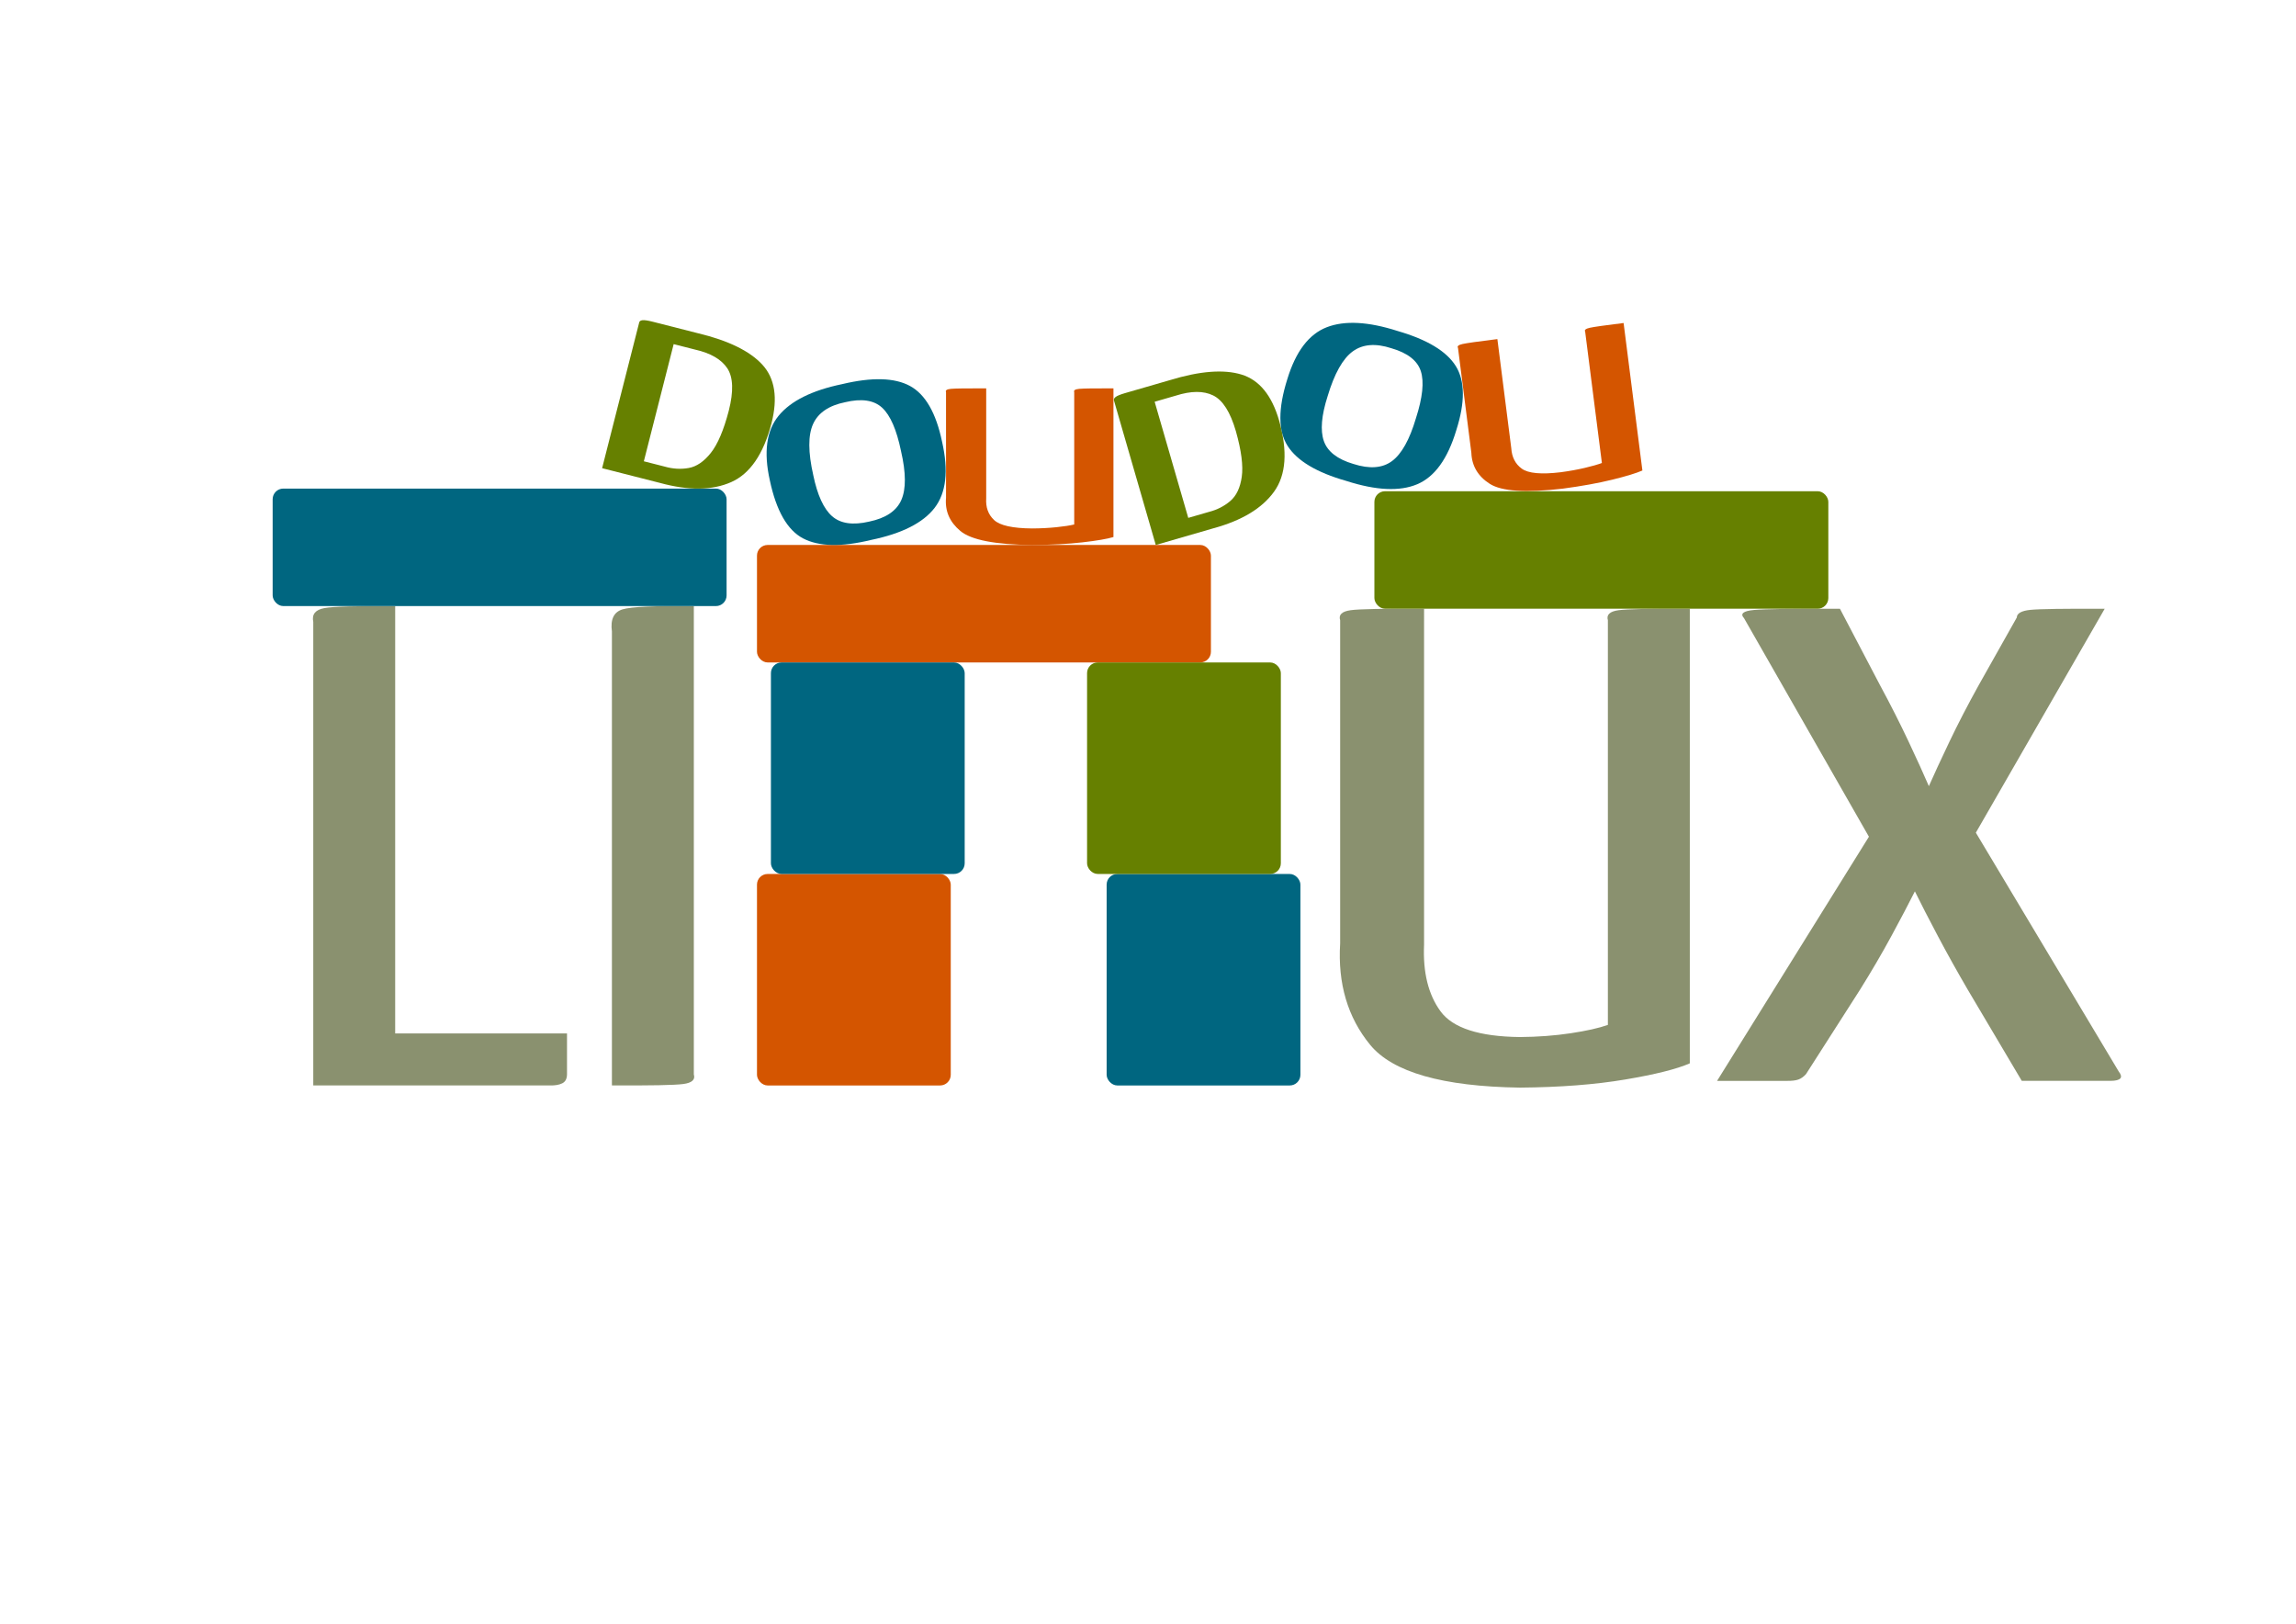
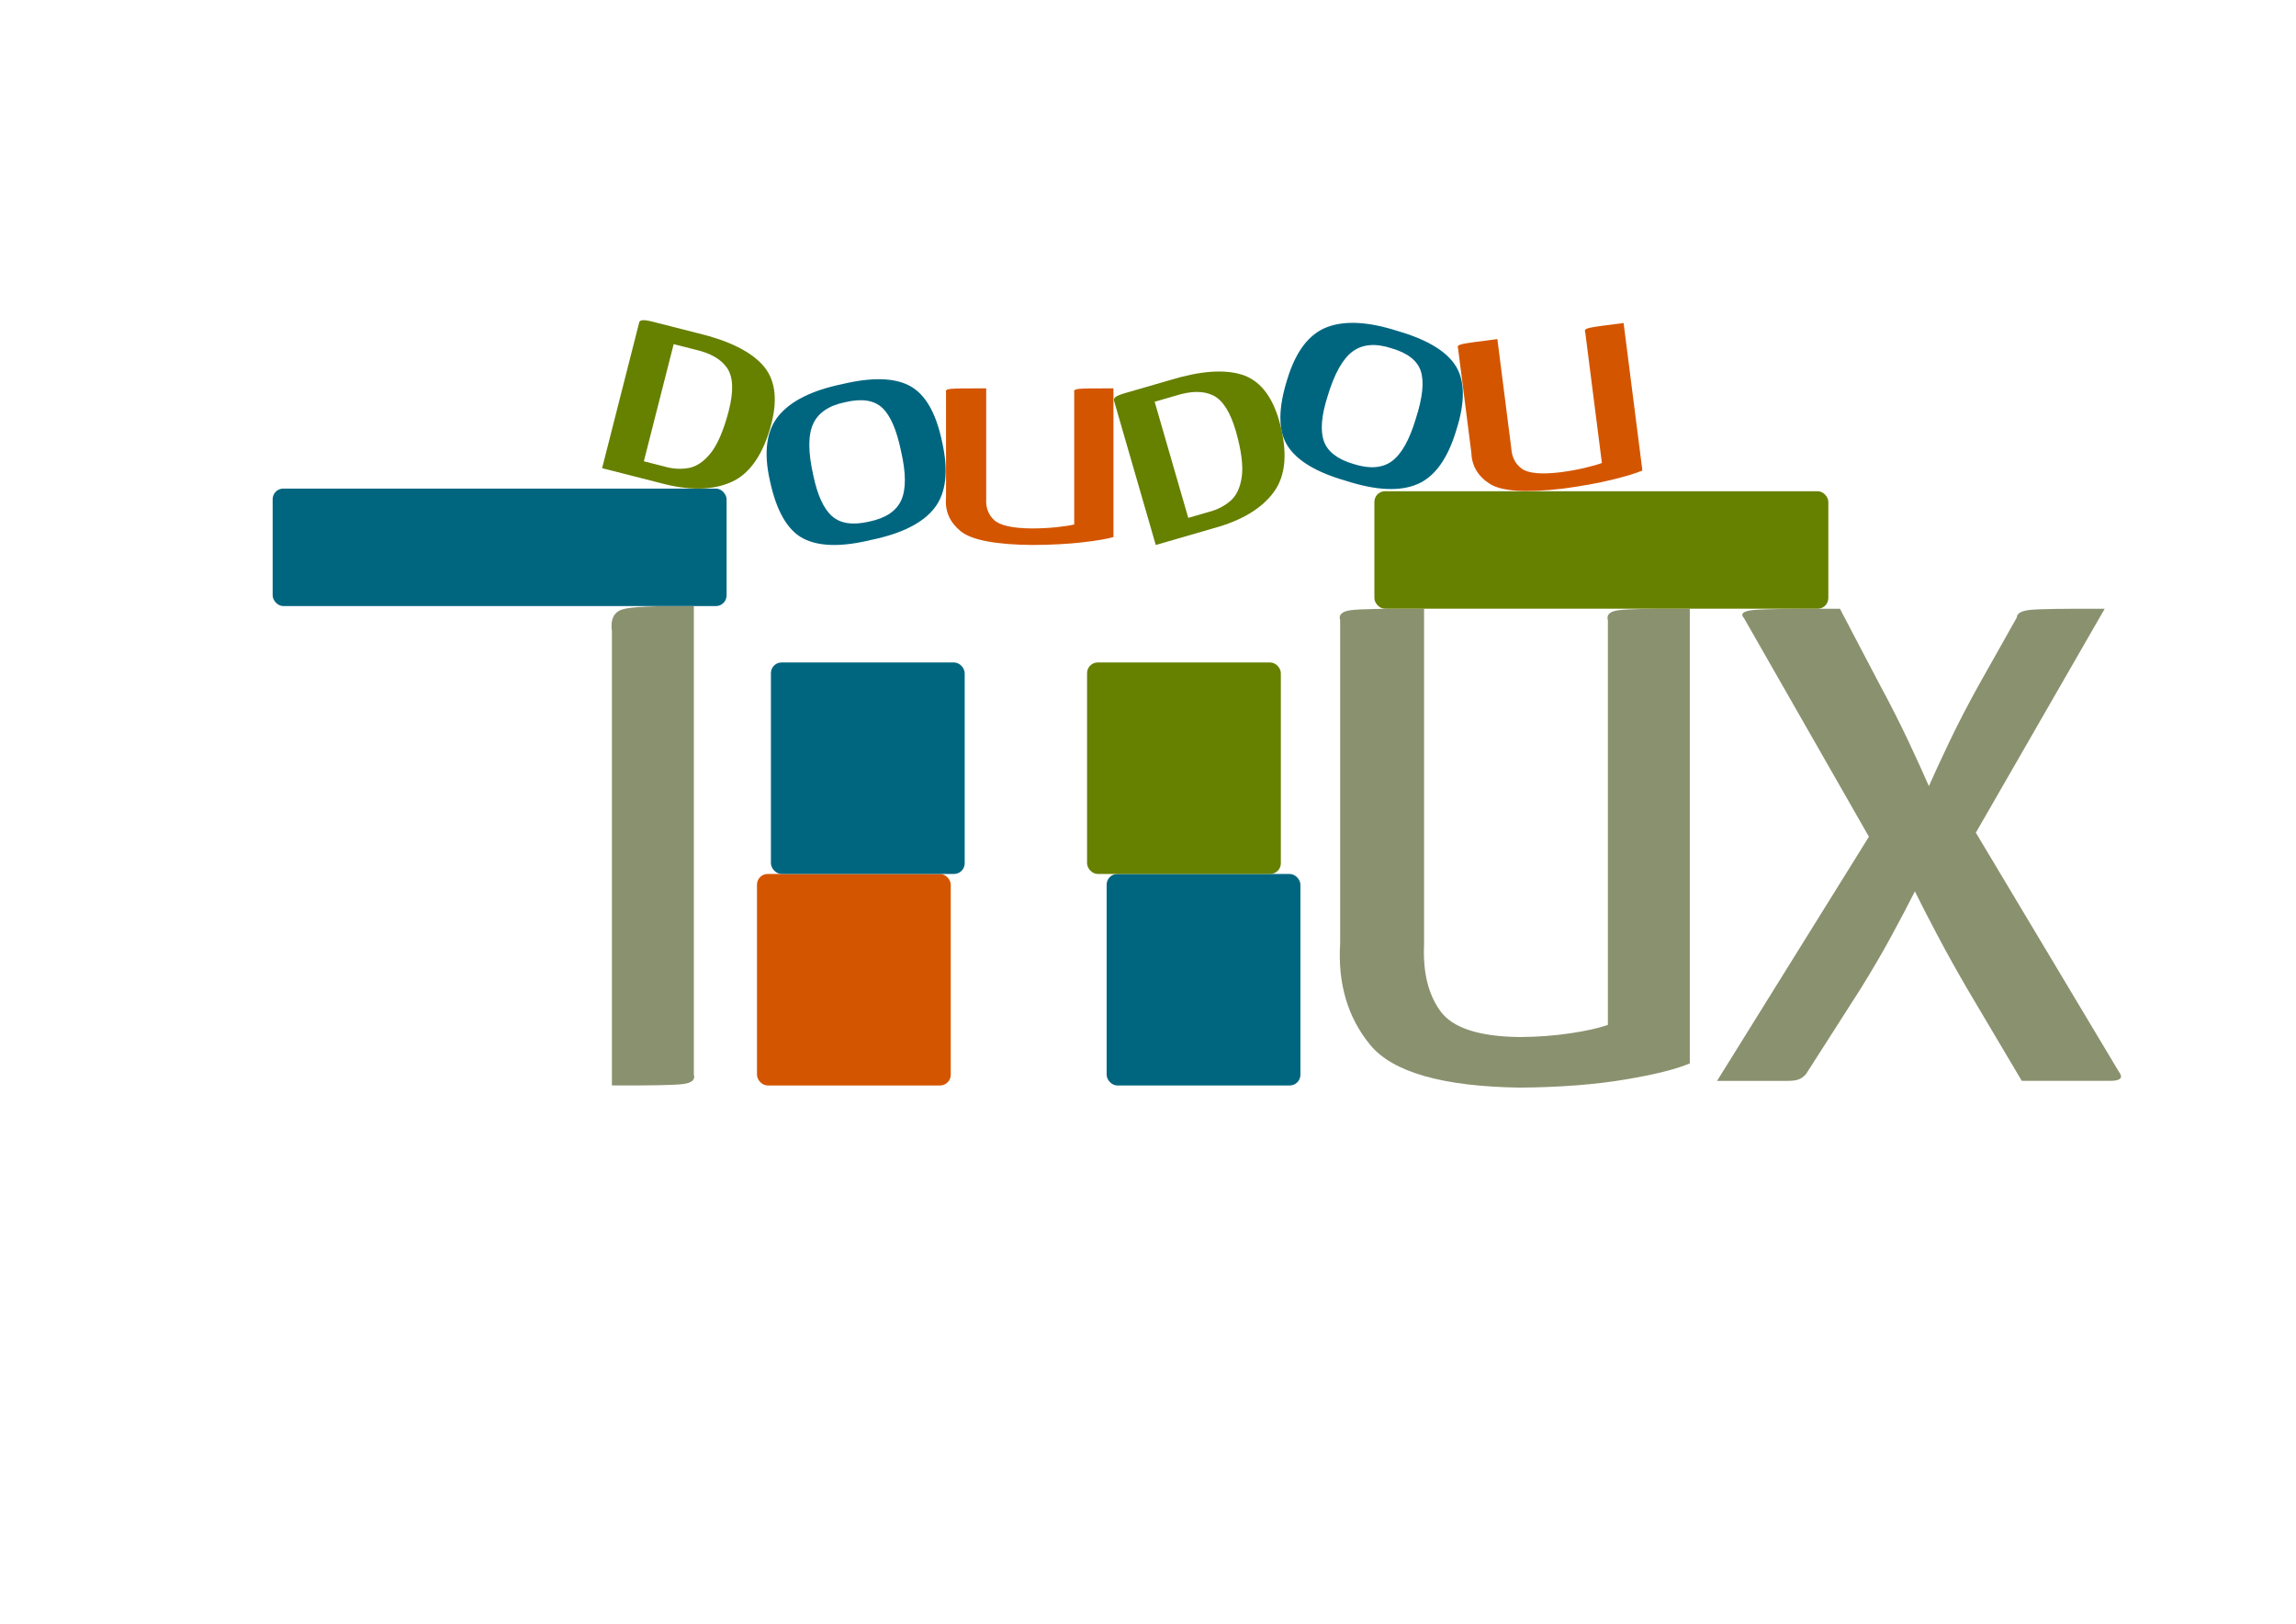
<svg xmlns="http://www.w3.org/2000/svg" version="1.1" viewBox="0 0 1052.4 744.09">
  <g transform="translate(0 -308.27)">
    <rect x="507.24" y="708.8" width="88.82" height="96.924" ry="4.886" fill="#006680" />
-     <rect x="346.97" y="558.02" width="208.07" height="53.847" ry="4.886" fill="#d45500" />
    <rect x="346.97" y="708.8" width="88.82" height="96.924" ry="4.886" fill="#d45500" />
    <rect x="353.36" y="611.87" width="88.82" height="96.924" ry="4.886" fill="#006680" />
    <rect x="498.27" y="611.87" width="88.82" height="96.924" ry="4.886" fill="#668000" />
-     <path d="m181.14 586.06c-17.591-0.15-28.429 0.151-32.512 0.902-4.083 0.752-5.762 2.857-5.037 6.315v212.44h108.52c2.328 0.046 4.197-0.281 5.609-0.981 1.412-0.699 2.137-2.046 2.175-4.04v-18.827h-78.76z" fill="#8a916f" />
    <path d="m280.48 805.69c17.792 0.104 28.686-0.104 32.683-0.627 3.997-0.523 5.619-1.987 4.865-4.392v-214.59c-17.792-0.242-28.686 0.242-32.683 1.451-3.997 1.209-5.619 4.595-4.865 10.157z" fill="#8a916f" />
    <path d="m652.74 587.26c-18.431-0.109-29.65 0.11-33.656 0.657-4.007 0.548-5.609 2.08-4.808 4.598v148.05c-1.145 18.442 3.434 33.947 13.737 46.517 10.303 12.569 33.198 19.111 68.686 19.627 18.354-0.155 34.419-1.391 48.195-3.709 13.775-2.318 23.658-4.791 29.65-7.418v-208.32c-17.792-0.109-28.686 0.11-32.683 0.657-3.997 0.548-5.619 2.08-4.865 4.598v185.45c-4.083 1.449-9.769 2.724-17.057 3.825-7.288 1.101-15.035 1.681-23.239 1.739-18.66-0.2-30.794-4.128-36.404-11.784-5.609-7.656-8.128-17.843-7.556-30.56z" fill="#8a916f" />
    <path d="m964.71 587.26c-18.593-0.084-29.945 0.084-34.057 0.502-4.112 0.419-6.191 1.591-6.239 3.516l-17.401 30.908c-5.075 9.137-9.578 17.83-13.508 26.079-3.93 8.249-7.059 15.01-9.387 20.283-2.337-5.428-5.447-12.266-9.33-20.515-3.883-8.248-8.252-16.864-13.108-25.847l-18.316-34.926c-21.207-0.09-34.315 0.09-39.323 0.541-5.008 0.451-6.554 1.713-4.636 3.786l57.239 100.14-69.602 111.89h32.054c2.223 0.026 3.959-0.18 5.209-0.618s2.413-1.262 3.492-2.473l24.73-38.64c5.314-8.506 10.141-16.761 14.481-24.765 4.34-8.004 7.908-14.791 10.704-20.361 2.814 5.724 6.344 12.589 10.589 20.592 4.245 8.004 8.805 16.182 13.68 24.533l24.727 41.726h40.754c4.655-0.052 5.876-1.494 3.663-4.327l-65.47-109.41z" fill="#8a916f" />
    <rect x="629.97" y="533.39" width="208.07" height="53.847" ry="4.886" fill="#668000" />
    <rect x="124.97" y="532.18" width="208.07" height="53.847" ry="4.886" fill="#006680" />
    <path d="m299.18 455.71c-2.285-0.578-3.867-0.806-4.746-0.686-0.879 0.12-1.367 0.482-1.465 1.088l-16.982 66.719 26.561 6.761c13.105 3.568 23.969 3.443 32.591-0.376 8.622-3.819 14.779-12.784 18.469-26.895 2.982-11.696 1.583-20.681-4.198-26.953-5.78-6.272-15.653-11.076-29.619-14.411zm34.866 40.797c-2.333 8.912-5.075 15.352-8.228 19.322-3.153 3.97-6.536 6.276-10.149 6.918-3.613 0.642-7.276 0.427-10.989-0.645l-9.562-2.434 13.666-53.689 9.774 2.488c7.162 1.621 12.1 4.482 14.813 8.582 2.713 4.101 2.938 10.587 0.675 19.458z" fill="#668000" />
    <path d="m352.86 528.4c2.962 13.957 8.04 22.825 15.234 26.605 7.194 3.779 17.604 4.013 31.229 0.701 14.091-2.917 23.786-7.819 29.083-14.705 5.297-6.886 6.426-17.011 3.385-30.375-2.749-13.141-7.639-21.628-14.672-25.461-7.033-3.832-17.407-4.117-31.122-0.854-13.826 2.869-23.527 7.699-29.103 14.49-5.576 6.79-6.92 16.657-4.033 29.599zm19.918-2.336c-2.392-10.515-2.421-18.343-0.087-23.485 2.334-5.141 7.231-8.468 14.69-9.981 7.538-1.793 13.188-0.955 16.949 2.514 3.762 3.469 6.65 10.095 8.665 19.878 2.303 9.944 2.349 17.423 0.137 22.438-2.212 5.015-7.134 8.313-14.765 9.894-7.462 1.733-13.119 0.905-16.971-2.483-3.852-3.389-6.724-9.647-8.618-18.776z" fill="#006680" />
    <path d="m452.04 486.25c-8.825-0.036-14.197 0.036-16.116 0.215-1.919 0.179-2.686 0.68-2.302 1.504v48.425c-0.548 6.032 1.644 11.104 6.578 15.215 4.933 4.111 15.896 6.251 32.889 6.42 8.789-0.051 16.481-0.455 23.077-1.213 6.596-0.758 11.328-1.567 14.197-2.426v-68.139c-8.519-0.036-13.736 0.036-15.65 0.215-1.914 0.179-2.691 0.68-2.33 1.504v60.658c-1.955 0.474-4.678 0.891-8.167 1.251-3.49 0.36-7.199 0.55-11.127 0.569-8.935-0.065-14.745-1.35-17.431-3.854s-3.892-5.836-3.618-9.996z" fill="#d45500" />
    <path d="m515.77 488.4c-2.263 0.659-3.743 1.263-4.44 1.812-0.697 0.548-0.935 1.108-0.712 1.68l19.143 66.132 26.327-7.621c13.108-3.559 22.412-9.169 27.913-16.828 5.501-7.659 6.27-18.507 2.307-32.544-3.351-11.596-9.108-18.634-17.268-21.116-8.161-2.481-19.107-1.624-32.838 2.572zm50.724 17.523c2.502 8.866 3.398 15.809 2.69 20.828-0.708 5.02-2.458 8.721-5.248 11.104-2.791 2.383-6.058 4.053-9.803 5.009l-9.478 2.743-15.404-53.216 9.688-2.804c6.997-2.229 12.703-2.263 17.119-0.101 4.416 2.162 7.894 7.641 10.436 16.437z" fill="#668000" />
    <path d="m590.07 481.99c-4.304 13.603-4.258 23.822 0.138 30.657 4.396 6.835 13.338 12.17 26.825 16.005 13.698 4.409 24.549 4.923 32.553 1.544 8.004-3.38 13.977-11.633 17.919-24.759 4.087-12.788 4.016-22.583-0.213-29.385-4.229-6.801-13.115-12.163-26.657-16.086-13.444-4.32-24.265-4.9-32.464-1.741-8.199 3.159-14.233 11.08-18.101 23.764zm18.481 7.787c3.103-10.328 6.936-17.153 11.502-20.476 4.565-3.322 10.465-3.803 17.701-1.441 7.442 2.156 11.944 5.671 13.507 10.543 1.563 4.873 0.809 12.061-2.261 21.567-2.899 9.787-6.546 16.317-10.943 19.59-4.397 3.273-10.305 3.716-17.724 1.329-7.347-2.171-11.86-5.68-13.541-10.527-1.681-4.847-1.094-11.708 1.759-20.584z" fill="#006680" />
    <path d="m686.34 463.67c-8.759 1.08-14.079 1.831-15.959 2.251-1.881 0.42-2.578 1.014-2.094 1.783l6.122 48.037c0.219 6.053 3.035 10.807 8.449 14.261 5.414 3.454 16.559 4.191 33.437 2.21 8.712-1.161 16.291-2.535 22.739-4.121 6.447-1.586 11.039-2.987 13.776-4.202l-8.615-67.592c-8.455 1.042-13.621 1.772-15.497 2.192-1.876 0.42-2.583 1.015-2.121 1.786l7.669 60.171c-1.879 0.717-4.527 1.475-7.944 2.274-3.416 0.799-7.072 1.456-10.966 1.971-8.871 1.065-14.798 0.525-17.779-1.619s-4.599-5.297-4.853-9.458z" fill="#d45500" />
  </g>
</svg>